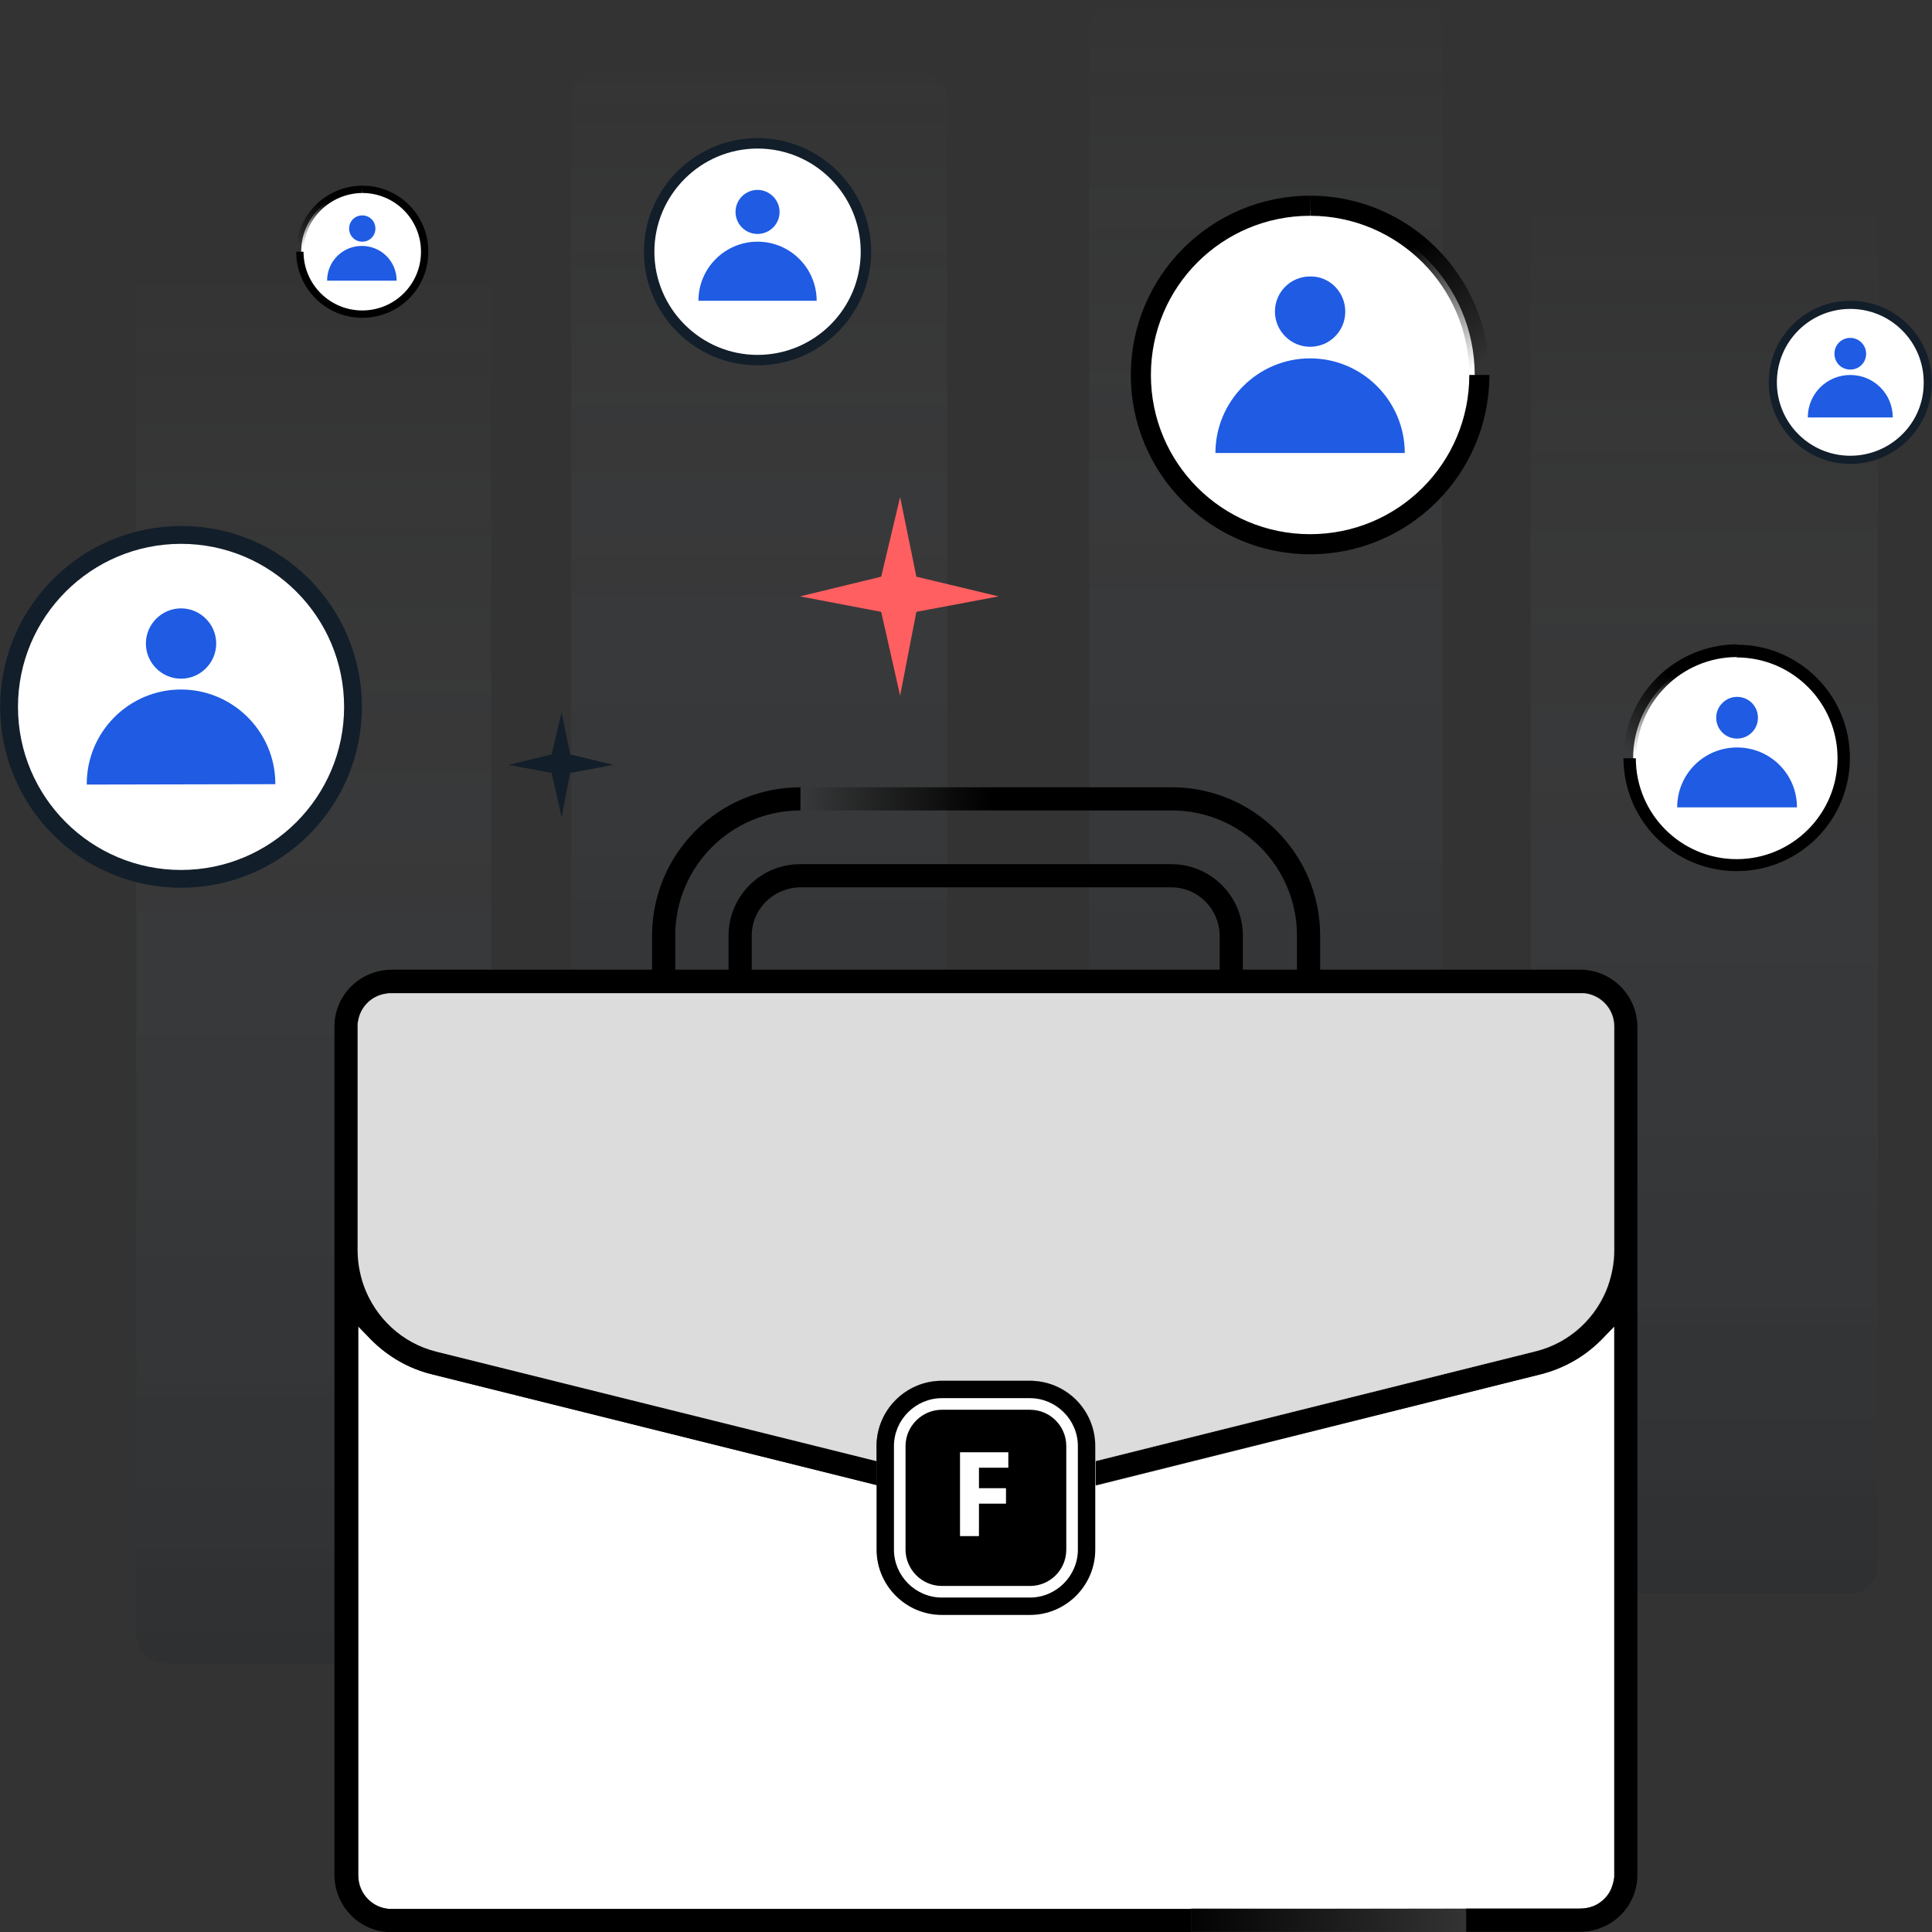
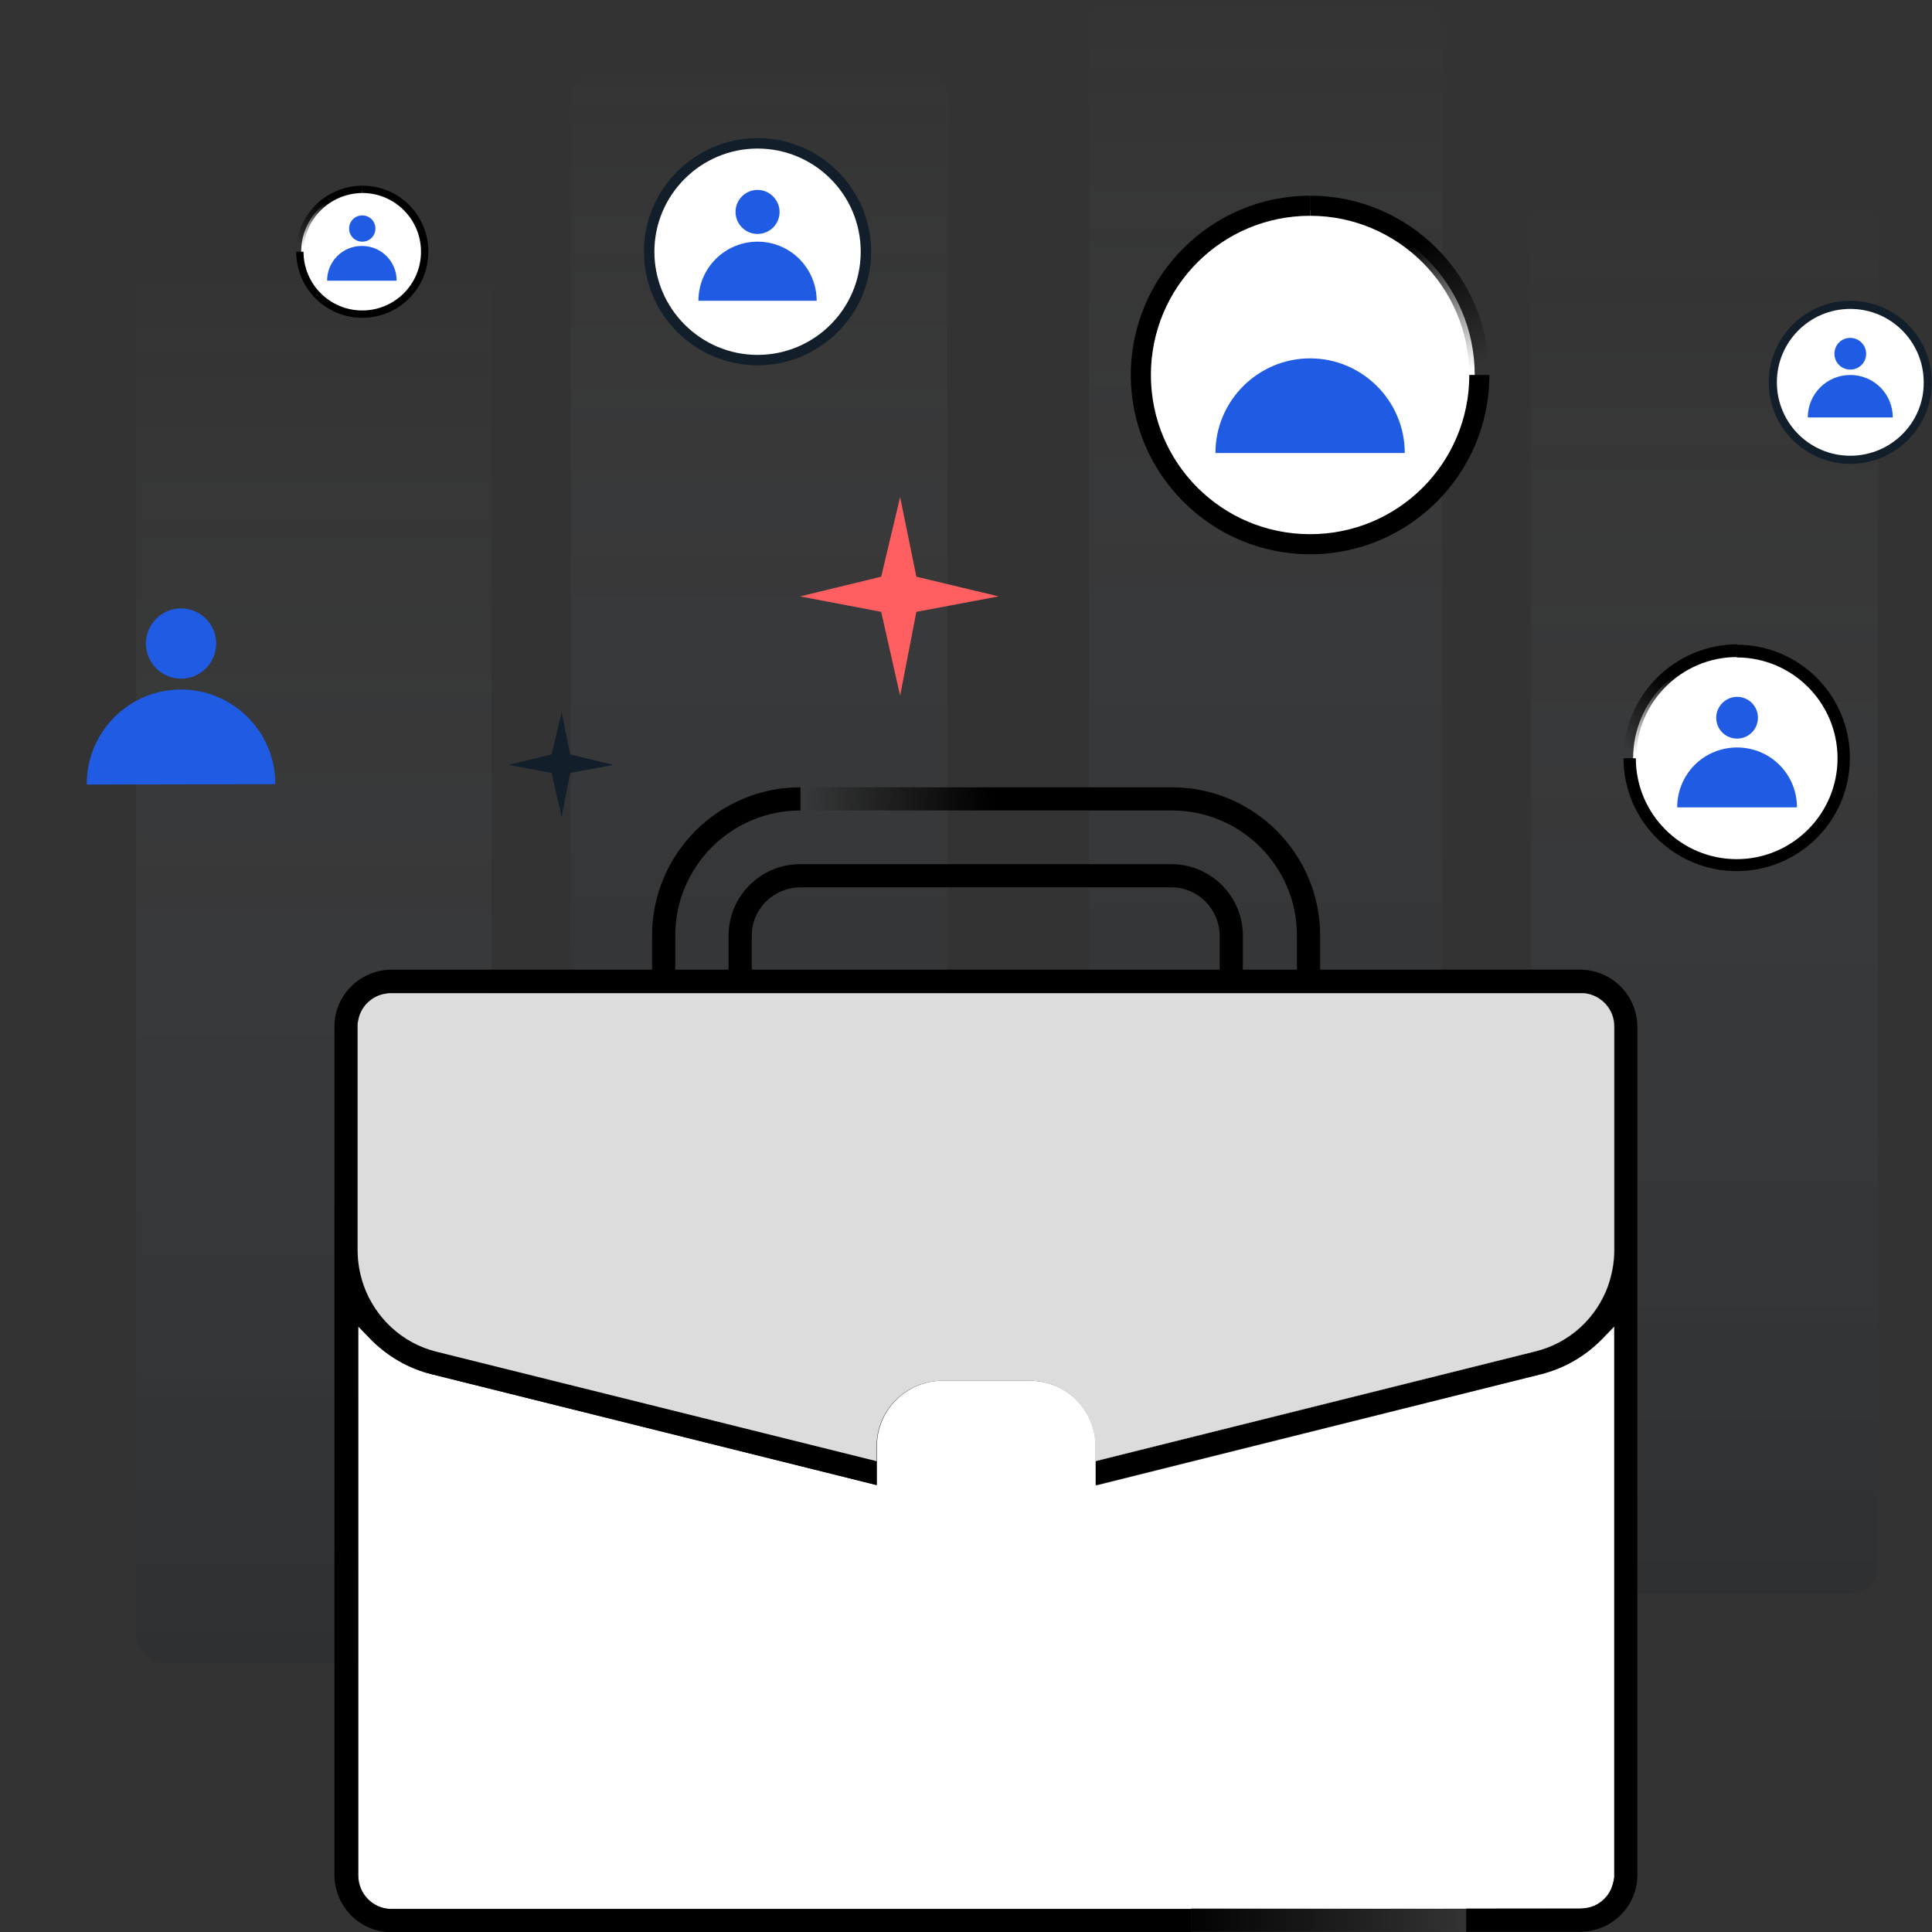
<svg xmlns="http://www.w3.org/2000/svg" version="1.1" id="Layer_1" x="0px" y="0px" viewBox="0 0 500 500" style="enable-background:new 0 0 500 500;" xml:space="preserve">
  <rect x="0" y="0" width="500" height="500" fill="#333333" stroke="none" />
  <style type="text/css">
	.st0{fill:url(#Path_29761_00000181089634503072096410000008888831042007729792_);}
	.st1{fill:url(#Path_29762_00000080205894731543829980000014879806185110508446_);}
	.st2{fill:url(#Path_29763_00000151540413886294354160000000231909417875528071_);}
	.st3{fill:url(#Path_29764_00000127754544206095088330000008652623760478949815_);}
	.st4{fill:#121E2A;}
	.st5{fill:#FFFFFF;}
	.st6{fill:url(#Path_30343_00000170963081438902750430000004915911445440214193_);}
	.st7{fill:url(#Path_30343-2_00000126289192405705364050000009729723359158736806_);}
	.st8{fill:url(#Path_30343-3_00000082370264711994778120000009784938836198001319_);}
	.st9{fill:#1F5BE3;}
	.st10{fill:#FF5F61;}
	.st11{fill:#DCDCDC;}
	.st12{fill:url(#Rectangle_28386_00000163059168938406604060000002811956553923764107_);}
	.st13{fill:url(#Path_30340_00000034051874541054241100000000580485283382479763_);}
	.st14{enable-background:new    ;}
	.st15{fill:none;}
</style>
  <g id="Employer" transform="translate(-247.547 -3368.655)">
    <g>
      <linearGradient id="Path_29761_00000170276608565842390600000008767728196180228274_" gradientUnits="userSpaceOnUse" x1="415.209" y1="3700.496" x2="415.209" y2="3699.496" gradientTransform="matrix(91.94 0 0 -365.34 -37845.59 1355373.125)">
        <stop offset="0" style="stop-color:#CED4E5;stop-opacity:0" />
        <stop offset="1" style="stop-color:#121E2A;stop-opacity:0.161" />
      </linearGradient>
      <path id="Path_29761" style="fill:url(#Path_29761_00000170276608565842390600000008767728196180228274_);" d="M374.7,3441.6    v349.7c0,4.3-3.5,7.8-7.8,7.8l0,0h-76.3c-4.3,0-7.8-3.5-7.8-7.8v-349.7c0-4.3,3.5-7.8,7.8-7.8l0,0h76.3    C371.2,3433.8,374.7,3437.3,374.7,3441.6C374.7,3441.6,374.7,3441.6,374.7,3441.6" />
      <linearGradient id="Path_29762_00000036964055804437383560000003930674498756261779_" gradientUnits="userSpaceOnUse" x1="415.309" y1="3700.568" x2="415.309" y2="3699.568" gradientTransform="matrix(97.264 0 0 -316.192 -39950.578 1173475.875)">
        <stop offset="0" style="stop-color:#CED4E5;stop-opacity:0" />
        <stop offset="1" style="stop-color:#121E2A;stop-opacity:0.161" />
      </linearGradient>
      <path id="Path_29762" style="fill:url(#Path_29762_00000036964055804437383560000003930674498756261779_);" d="M492.7,3393.4    v304.9c-0.2,3.3-2.9,5.8-6.2,5.7h-84.9c-3.3,0.1-6-2.4-6.2-5.7v-304.9c0.2-3.3,2.9-5.8,6.2-5.7h84.9    C489.8,3387.6,492.5,3390.1,492.7,3393.4" />
      <linearGradient id="Path_29763_00000021115243307756347190000006435605538066569870_" gradientUnits="userSpaceOnUse" x1="415.197" y1="3700.538" x2="415.197" y2="3699.538" gradientTransform="matrix(91.363 0 0 -335.252 -37358.516 1243981.375)">
        <stop offset="0" style="stop-color:#CED4E5;stop-opacity:0" />
        <stop offset="1" style="stop-color:#121E2A;stop-opacity:0.161" />
      </linearGradient>
      <path id="Path_29763" style="fill:url(#Path_29763_00000021115243307756347190000006435605538066569870_);" d="M620.8,3375.6V3697    c0,3.8-3.4,6.9-7.6,6.9h-76.2c-4.2,0-7.6-3.1-7.6-6.9v-321.4c0-3.8,3.4-6.9,7.6-6.9h76.2C617.5,3368.7,620.8,3371.8,620.8,3375.6" />
      <linearGradient id="Path_29764_00000082349180090503862150000015948213950182594721_" gradientUnits="userSpaceOnUse" x1="415.167" y1="3700.496" x2="415.167" y2="3699.496" gradientTransform="matrix(89.886 0 0 -365.345 -36629.055 1355373.375)">
        <stop offset="0" style="stop-color:#CED4E5;stop-opacity:0" />
        <stop offset="1" style="stop-color:#121E2A;stop-opacity:0.161" />
      </linearGradient>
      <path id="Path_29764" style="fill:url(#Path_29764_00000082349180090503862150000015948213950182594721_);" d="M733.5,3423v350.9    c0,4-3.2,7.2-7.2,7.2h-75.4c-4,0-7.2-3.2-7.2-7.2l0,0V3423c0-4,3.2-7.2,7.2-7.2l0,0h75.4C730.3,3415.8,733.5,3419,733.5,3423" />
-       <path id="Path_29765" class="st4" d="M341.2,3551.6c0,25.9-21,46.8-46.8,46.8c-25.9,0-46.8-21-46.8-46.8c0-25.9,21-46.8,46.8-46.8    c0,0,0,0,0,0C320.3,3504.7,341.2,3525.7,341.2,3551.6" />
      <path id="Path_30347" class="st4" d="M747.5,3467.6c0,11.7-9.5,21.1-21.1,21.1c-11.7,0-21.1-9.5-21.1-21.1    c0-11.7,9.5-21.1,21.1-21.1C738.1,3446.5,747.5,3455.9,747.5,3467.6C747.5,3467.6,747.5,3467.6,747.5,3467.6" />
-       <path id="Path_29766" class="st5" d="M294.4,3593.8L294.4,3593.8c-23.3,0-42.2-18.9-42.2-42.2s18.9-42.2,42.2-42.2    c23.3,0,42.2,18.9,42.2,42.2l0,0C336.6,3574.9,317.7,3593.8,294.4,3593.8" />
      <path id="Path_30346" class="st5" d="M726.4,3486.6L726.4,3486.6c-10.5,0-19-8.5-19-19c0-10.5,8.5-19,19-19c10.5,0,19,8.5,19,19    C745.5,3478.1,736.9,3486.6,726.4,3486.6C726.4,3486.6,726.4,3486.6,726.4,3486.6" />
      <path id="Path_29769" class="st4" d="M473,3433.8c0,16.2-13.2,29.4-29.4,29.4c-16.2,0-29.4-13.2-29.4-29.4    c0-16.2,13.2-29.4,29.4-29.4C459.8,3404.4,473,3417.6,473,3433.8C473,3433.8,473,3433.8,473,3433.8" />
      <path id="Path_29770" class="st5" d="M443.6,3460.5L443.6,3460.5c-14.7,0-26.7-12-26.7-26.7s12-26.7,26.7-26.7    c14.7,0,26.7,11.9,26.7,26.7C470.3,3448.6,458.3,3460.5,443.6,3460.5C443.6,3460.5,443.6,3460.5,443.6,3460.5" />
      <path id="Path_29786" class="st5" d="M586.6,3508.3L586.6,3508.3c-23.5,0-42.6-19.1-42.6-42.6s19.1-42.6,42.6-42.6    c23.5,0,42.6,19.1,42.6,42.6l0,0C629.2,3489.2,610.1,3508.3,586.6,3508.3" />
      <path id="Path_30342" d="M633,3465.7c0,25.6-20.8,46.4-46.4,46.4s-46.4-20.8-46.4-46.4c0-25.6,20.8-46.4,46.4-46.4v5.2    c-22.8,0-41.2,18.4-41.2,41.2c0,22.8,18.4,41.2,41.2,41.2c22.8,0,41.2-18.4,41.2-41.2c0,0,0,0,0,0L633,3465.7z" />
      <linearGradient id="Path_30343_00000034782908101781998090000007572606555369072532_" gradientUnits="userSpaceOnUse" x1="413.351" y1="3703.354" x2="413.746" y2="3702.697" gradientTransform="matrix(46.373 0 0 -46.373 -18560.945 175170.312)">
        <stop offset="0" style="stop-color:#000000" />
        <stop offset="1" style="stop-color:#000000;stop-opacity:0" />
      </linearGradient>
      <path id="Path_30343" style="fill:url(#Path_30343_00000034782908101781998090000007572606555369072532_);" d="M633,3465.7h-5.2    c0-22.7-18.5-41.2-41.2-41.2v-5.2C612.2,3419.3,632.9,3440.1,633,3465.7" />
      <path id="Path_29786-2" class="st5" d="M697.1,3591.8L697.1,3591.8c14.9,0,26.9-12.1,26.9-26.9c0-14.9-12.1-26.9-26.9-26.9    c-14.9,0-26.9,12.1-26.9,26.9C670.1,3579.7,682.2,3591.8,697.1,3591.8L697.1,3591.8" />
      <path id="Path_30342-2" d="M667.7,3564.8c0,16.2,13.1,29.3,29.3,29.3s29.3-13.1,29.3-29.3s-13.1-29.3-29.3-29.3c0,0,0,0,0,0v3.3    c14.4,0,26.1,11.7,26.1,26.1s-11.7,26.1-26.1,26.1c-14.4,0-26.1-11.7-26.1-26.1c0,0,0,0,0,0H667.7z" />
      <linearGradient id="Path_30343-2_00000081618624390702934220000004336745477511738001_" gradientUnits="userSpaceOnUse" x1="411.339" y1="3705.474" x2="410.944" y2="3704.817" gradientTransform="matrix(29.34 0 0 -29.341 -11384.748 112267.516)">
        <stop offset="0" style="stop-color:#000000" />
        <stop offset="1" style="stop-color:#000000;stop-opacity:0" />
      </linearGradient>
      <path id="Path_30343-2" style="fill:url(#Path_30343-2_00000081618624390702934220000004336745477511738001_);" d="M667.7,3564.8    h3.3c0-14.4,11.7-26.1,26.1-26.1v-3.3C680.9,3535.5,667.8,3548.6,667.7,3564.8" />
      <path id="Path_29786-3" class="st5" d="M341.2,3449.5L341.2,3449.5c8.7,0,15.7-7,15.7-15.7s-7-15.7-15.7-15.7    c-8.7,0-15.7,7-15.7,15.7c0,0,0,0,0,0C325.6,3442.5,332.6,3449.5,341.2,3449.5" />
      <path id="Path_30342-3" d="M324.2,3433.8c0,9.4,7.6,17.1,17.1,17.1s17.1-7.6,17.1-17.1s-7.6-17.1-17.1-17.1c0,0,0,0,0,0v1.9    c8.4,0,15.2,6.8,15.2,15.2s-6.8,15.2-15.2,15.2c-8.4,0-15.2-6.8-15.2-15.2c0,0,0,0,0,0H324.2z" />
      <linearGradient id="Path_30343-3_00000097494235052223457090000000425178787215848622_" gradientUnits="userSpaceOnUse" x1="407.191" y1="3709.632" x2="406.796" y2="3708.975" gradientTransform="matrix(17.057 0 0 -17.057 -6611.864 66697.586)">
        <stop offset="0" style="stop-color:#000000" />
        <stop offset="1" style="stop-color:#000000;stop-opacity:0" />
      </linearGradient>
      <path id="Path_30343-3" style="fill:url(#Path_30343-3_00000097494235052223457090000000425178787215848622_);" d="M324.2,3433.8    h1.9c0-8.4,6.8-15.1,15.2-15.2v-1.9C331.8,3416.8,324.2,3424.4,324.2,3433.8" />
      <path id="Path_29767" class="st9" d="M303.5,3535.2c0,5-4.1,9.1-9.1,9.1c-5,0-9.1-4.1-9.1-9.1c0-5,4.1-9.1,9.1-9.1c0,0,0,0,0,0    C299.4,3526.1,303.5,3530.2,303.5,3535.2" />
      <path id="Path_30344" class="st9" d="M730.5,3460.2c0,2.3-1.8,4.1-4.1,4.1s-4.1-1.8-4.1-4.1c0-2.3,1.8-4.1,4.1-4.1    S730.5,3458,730.5,3460.2L730.5,3460.2" />
      <path id="Path_29768" class="st9" d="M270,3571.7c-0.1-13.5,10.8-24.5,24.2-24.6c13.5-0.1,24.5,10.8,24.6,24.2c0,0.1,0,0.2,0,0.3" />
      <path id="Path_30345" class="st9" d="M715.4,3476.7c0-6.1,4.9-11,11-11s11,4.9,11,11" />
      <path id="Path_29771" class="st9" d="M449.3,3423.5c0,3.2-2.6,5.7-5.7,5.7c-3.2,0-5.7-2.6-5.7-5.7c0-3.2,2.6-5.7,5.7-5.7    S449.3,3420.4,449.3,3423.5C449.3,3423.5,449.3,3423.5,449.3,3423.5" />
      <path id="Path_29772" class="st9" d="M428.3,3446.5c0-8.5,6.9-15.3,15.3-15.3c8.5,0,15.3,6.9,15.3,15.3" />
-       <path id="Path_29787" class="st9" d="M595.7,3449.3c0,5.1-4.1,9.1-9.1,9.1s-9.1-4.1-9.1-9.1c0-5.1,4.1-9.1,9.1-9.1l0,0    C591.6,3440.1,595.7,3444.2,595.7,3449.3" />
      <path id="Path_29788" class="st9" d="M562.1,3485.9c0-13.5,11-24.5,24.5-24.5s24.5,11,24.5,24.5" />
      <path id="Path_29787-2" class="st9" d="M691.7,3554.4c0,3,2.4,5.4,5.4,5.4s5.4-2.4,5.4-5.4c0-3-2.4-5.4-5.4-5.4    C694.1,3549,691.7,3551.5,691.7,3554.4" />
      <path id="Path_29788-2" class="st9" d="M712.6,3577.6c0-8.6-6.9-15.5-15.5-15.5c-8.6,0-15.5,6.9-15.5,15.5l0,0" />
      <path id="Path_29787-3" class="st9" d="M337.9,3427.8c0,1.9,1.5,3.4,3.4,3.4c1.9,0,3.4-1.5,3.4-3.4s-1.5-3.4-3.4-3.4l0,0    C339.4,3424.4,337.9,3425.9,337.9,3427.8" />
      <path id="Path_29788-3" class="st9" d="M350.2,3441.3c0-5-4-9-9-9c-5,0-9,4-9,9" />
      <path id="Path_30445" class="st10" d="M475.6,3517.9l4.9-20.6l4.2,20.6l21.3,5.1l-21.3,4l-4.2,21.7l-4.9-21.7l-21-4L475.6,3517.9z    " />
      <path id="Path_30446" class="st4" d="M390.3,3563.9l2.6-10.9l2.2,10.9l11.2,2.7l-11.2,2.1l-2.2,11.4l-2.6-11.4l-11.1-2.1    L390.3,3563.9z" />
    </g>
    <g>
      <path id="Path_30336" d="M550.7,3592.3h-96.1c-10.2,0-18.5,8.3-18.5,18.5c0,0,0,0,0,0v8.9h6v-8.9c0-6.9,5.6-12.4,12.5-12.5h96.1    c6.9,0,12.4,5.6,12.5,12.5v8.9h6v-8.9C569.2,3600.6,560.9,3592.3,550.7,3592.3C550.7,3592.3,550.7,3592.3,550.7,3592.3    L550.7,3592.3z M454.7,3572.4c-21.2,0-38.4,17.2-38.4,38.4v8.9h6v-8.9c0-17.9,14.5-32.4,32.4-32.4L454.7,3572.4z" />
-       <path class="st5" d="M555.9,3862.7h-207c-4.8,0-8.6-3.9-8.6-8.7v-142.1l3.4,3.5c4.3,4.4,9.7,7.5,15.6,8.9l115.2,28.7v-10.1    c0-9.3,7.6-16.9,16.9-16.9h22.8c9.3,0,16.9,7.6,16.9,16.9v3.9l113.8-28.4c8.9-2.2,15.9-8.7,18.9-17h0.1c-3,8.3-9.9,14.9-18.9,17.1    l-113.8,28.4v6.2l115.2-28.8c5.9-1.5,11.3-4.6,15.6-8.9l3.4-3.5V3854c0,0.1,0,0.3,0,0.4c0,0,0,0,0,0c-0.7,2.6-1.3,8.2-9.6,8.2H627    " />
+       <path class="st5" d="M555.9,3862.7h-207c-4.8,0-8.6-3.9-8.6-8.7v-142.1l3.4,3.5c4.3,4.4,9.7,7.5,15.6,8.9l115.2,28.7v-10.1    c0-9.3,7.6-16.9,16.9-16.9h22.8c9.3,0,16.9,7.6,16.9,16.9v3.9l113.8-28.4c8.9-2.2,15.9-8.7,18.9-17h0.1c-3,8.3-9.9,14.9-18.9,17.1    l-113.8,28.4v6.2l115.2-28.8c5.9-1.5,11.3-4.6,15.6-8.9l3.4-3.5V3854c0,0.1,0,0.3,0,0.4c0,0,0,0,0,0c-0.7,2.6-1.3,8.2-9.6,8.2" />
      <path d="M671.3,3634.3v219.6c0,8.1-6.6,14.6-14.7,14.7H627v-6h29.6c4.6,0,8.4-3.6,8.7-8.2c0,0,0,0,0,0c0-0.1,0-0.3,0-0.4v-142.1    l-3.4,3.5c-4.3,4.4-9.7,7.4-15.6,8.9L531.1,3753v-6.2l113.8-28.4c9-2.2,15.9-8.8,18.9-17.1c1-2.9,1.6-5.9,1.6-9.1v-57.9    c0-4.5-3.4-8.2-7.7-8.6c-0.1,0-0.1,0-0.2,0c-0.1,0-0.2,0-0.3,0c-0.2,0-0.3,0-0.5,0H348.7c-0.2,0-0.3,0-0.5,0c-0.2,0-0.5,0-0.7,0.1    c-3.8,0.5-6.8,3.5-7.3,7.3c0,0.2-0.1,0.5-0.1,0.7c0,0.2,0,0.3,0,0.5v57.9c0,3.2,0.5,6.3,1.6,9.2c3,8.3,9.9,14.8,18.9,17    l113.8,28.4v6.2l-115.2-28.7c-5.9-1.5-11.3-4.6-15.6-8.9l-3.4-3.5V3854c0,4.8,3.9,8.7,8.6,8.7h207v6H348.8    c-8.1,0-14.6-6.6-14.7-14.7v-219.7c0-8.1,6.6-14.6,14.7-14.7h307.8C664.7,3619.7,671.2,3626.2,671.3,3634.3L671.3,3634.3z" />
      <path class="st11" d="M665.3,3634.3v57.9c0,3.2-0.6,6.3-1.6,9.2c-3,8.3-9.9,14.8-18.9,17L531,3746.8v-3.9    c0-9.3-7.6-16.9-16.9-16.9h-22.8c-9.3,0-16.9,7.6-16.9,16.9v3.9l-113.8-28.3c-9-2.2-15.9-8.8-18.9-17.1c-1-2.9-1.6-6-1.6-9.2    v-57.9c0-0.2,0-0.3,0-0.5c0-0.2,0-0.5,0.1-0.7c0.5-3.8,3.5-6.8,7.3-7.3c0.2,0,0.5-0.1,0.7-0.1c0.2,0,0.3,0,0.5,0h307.9    c0.2,0,0.3,0,0.5,0c0.1,0,0.2,0,0.3,0c0.1,0,0.1,0,0.2,0C661.9,3626.2,665.3,3629.8,665.3,3634.3z" />
      <linearGradient id="Rectangle_28386_00000049186211581593127520000002476858782158064544_" gradientUnits="userSpaceOnUse" x1="414.1" y1="3724.687" x2="415.16" y2="3724.687" gradientTransform="matrix(70.79 0 0 -5.996 -28762.568 26198.81)">
        <stop offset="0" style="stop-color:#000000" />
        <stop offset="1" style="stop-color:#000000;stop-opacity:0" />
      </linearGradient>
      <rect id="Rectangle_28386" x="555.8" y="3862.6" style="fill:url(#Rectangle_28386_00000049186211581593127520000002476858782158064544_);" width="70.8" height="6" />
      <linearGradient id="Path_30340_00000019666416640467703680000002236304200072992177_" gradientUnits="userSpaceOnUse" x1="415.649" y1="3702.722" x2="415.284" y2="3702.726" gradientTransform="matrix(134.251 0 0 -47.373 -55297.93 179004.812)">
        <stop offset="0" style="stop-color:#000000" />
        <stop offset="1" style="stop-color:#000000;stop-opacity:0" />
      </linearGradient>
      <path id="Path_30340" style="fill:url(#Path_30340_00000019666416640467703680000002236304200072992177_);" d="M589.2,3610.8v8.9    h-6v-8.9c0-17.9-14.5-32.4-32.4-32.4h-95.8v-6h95.8C572,3572.4,589.2,3589.6,589.2,3610.8z" />
      <g id="Path_30338">
-         <path d="M514.1,3726h-22.8c-9.3,0-16.9,7.6-16.9,16.9v26.8c0,9.3,7.6,16.9,16.9,16.9h22.8c9.3,0,16.9-7.6,16.9-16.9v-26.8     C531,3733.5,523.4,3726,514.1,3726z M525,3769.7c0,6-4.9,10.9-10.9,10.9h-22.8c-6,0-10.9-4.9-10.9-10.9v-26.8     c0-6,4.9-10.9,10.9-10.9h22.8c6,0,10.9,4.9,10.9,10.9V3769.7z" />
-       </g>
+         </g>
      <g id="Path_30341">
        <path class="st5" d="M514.1,3730.5h-22.8c-6.8,0-12.4,5.6-12.4,12.4v26.8c0,6.8,5.6,12.4,12.4,12.4h22.8     c6.8,0,12.4-5.6,12.4-12.4v-26.8C526.5,3736.1,520.9,3730.5,514.1,3730.5z M523.5,3769.7c0,5.2-4.2,9.4-9.4,9.4h-22.8     c-5.2,0-9.4-4.3-9.4-9.4v-26.8c0-5.2,4.3-9.4,9.4-9.4h22.8c5.2,0,9.4,4.2,9.4,9.4V3769.7z" />
-         <path d="M523.5,3742.9v26.8c0,5.2-4.2,9.4-9.4,9.4h-22.8c-5.2,0-9.4-4.3-9.4-9.4v-26.8c0-5.2,4.3-9.4,9.4-9.4h22.8     C519.3,3733.5,523.5,3737.7,523.5,3742.9z" />
      </g>
      <g class="st14">
        <path class="st5" d="M508.6,3748.5h-7.7v5.3h7v4h-7v8.4H496v-21.7h12.5V3748.5z" />
      </g>
      <path id="Line_1_00000127724963231921160140000015766517914522425789_" class="st15" d="M555.8,3868.6" />
      <line id="Line_2" class="st15" x1="555.8" y1="3862.6" x2="555.8" y2="3860.2" />
      <line id="Line_3" class="st15" x1="454.6" y1="3578.3" x2="454.6" y2="3572.4" />
    </g>
  </g>
</svg>